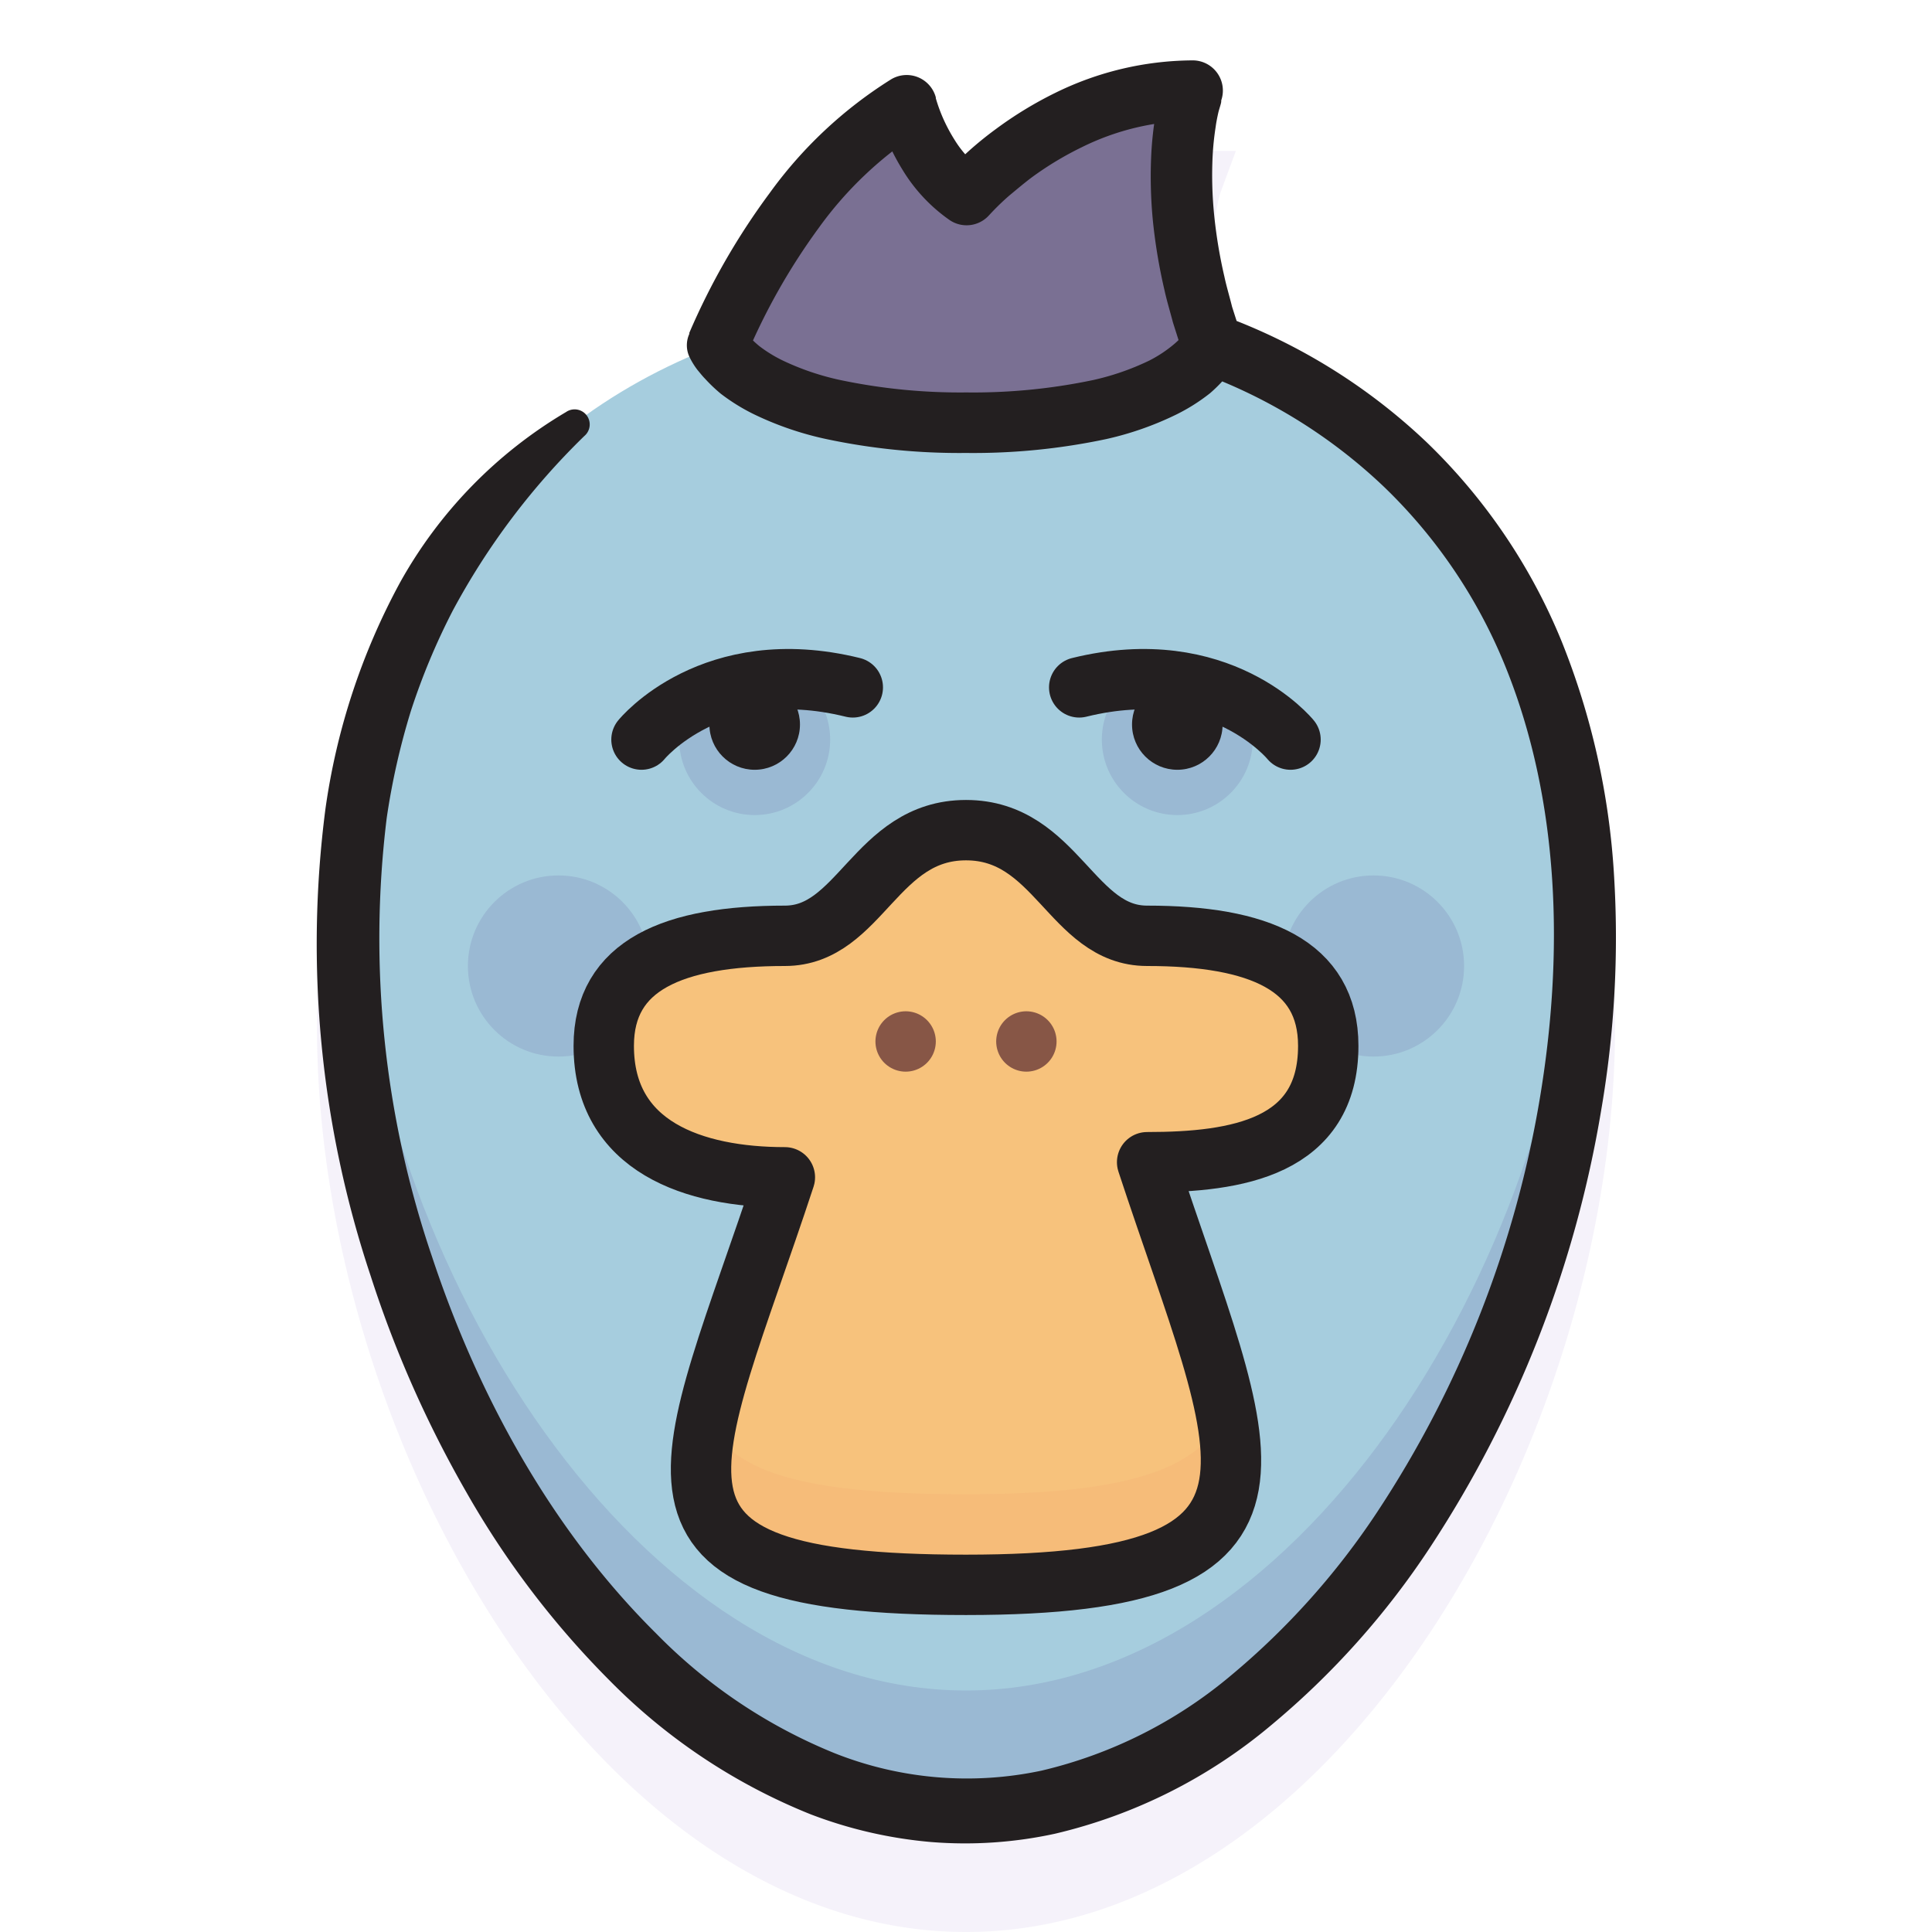
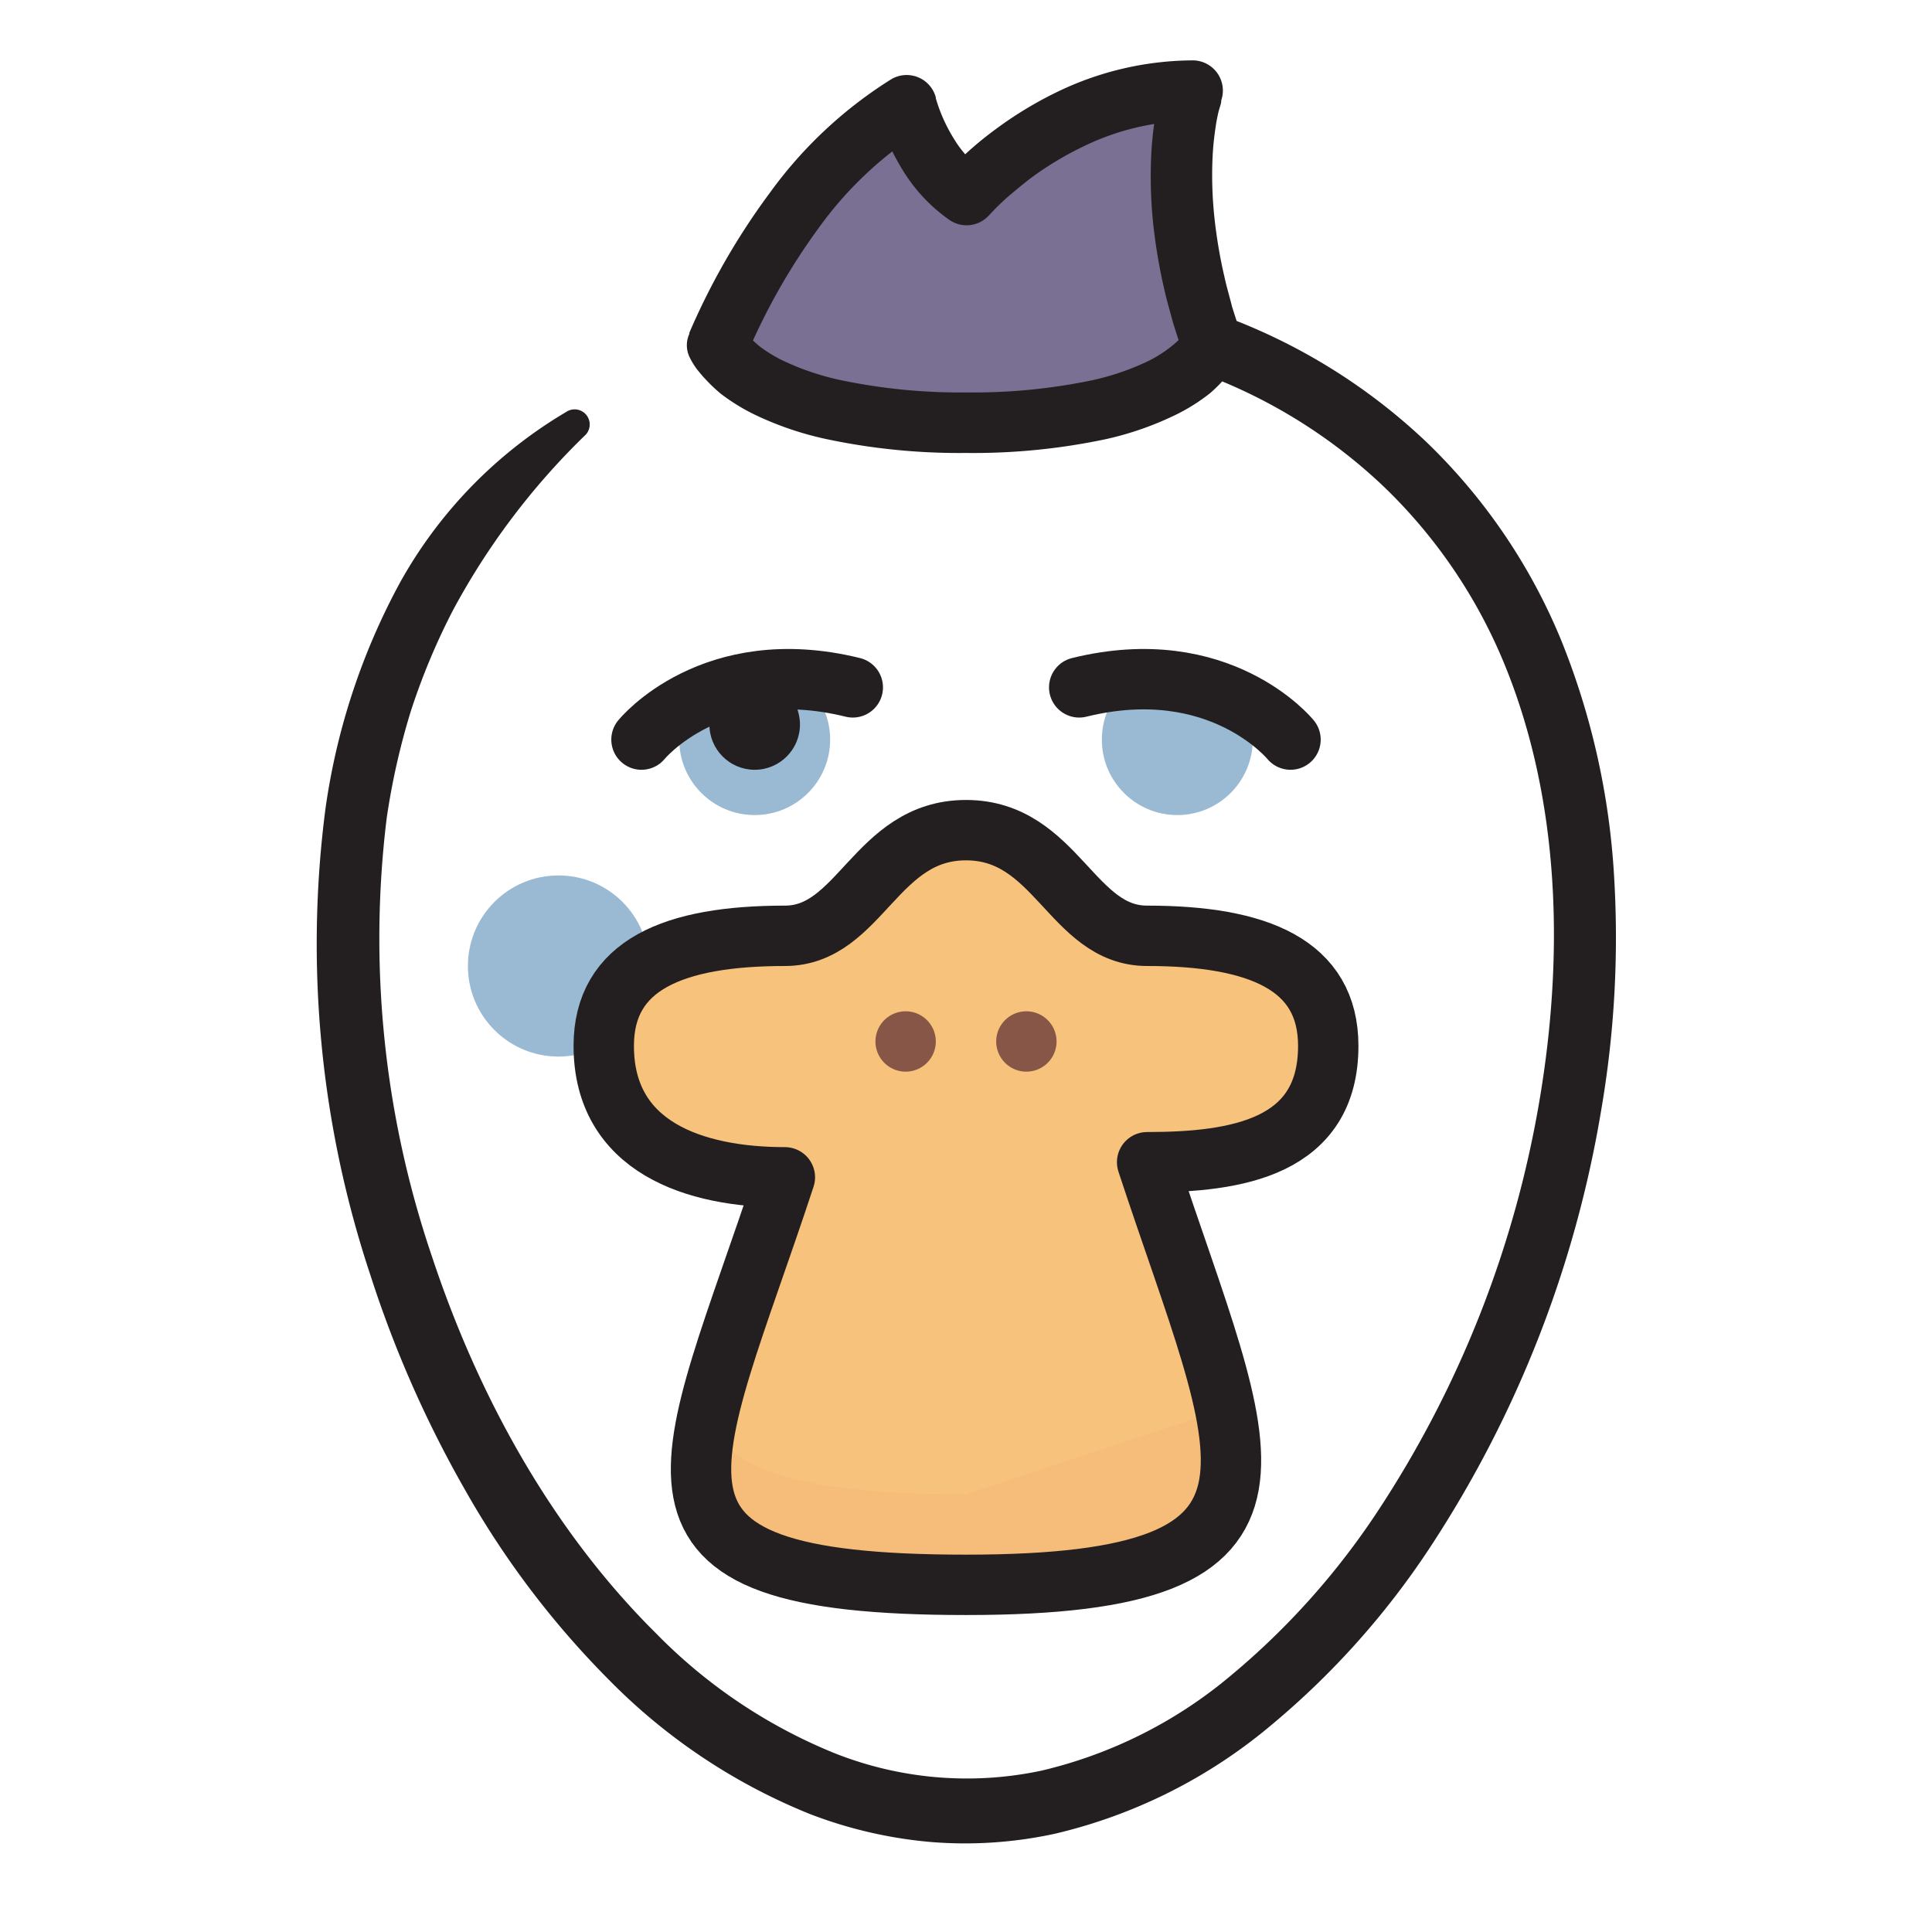
<svg xmlns="http://www.w3.org/2000/svg" viewBox="0 0 128 128">
  <defs>
    <style>.cls-1{isolation:isolate;}.cls-2,.cls-8{mix-blend-mode:multiply;}.cls-3{fill:#ac95d1;opacity:0.12;}.cls-4{fill:#a6cdde;}.cls-5{fill:#7a7093;}.cls-6{fill:#9ab9d3;}.cls-7{fill:#f7c27c;}.cls-8{fill:#f3a771;opacity:0.24;}.cls-11,.cls-9{fill:none;stroke-linecap:round;stroke-linejoin:round;stroke-width:4px;}.cls-9{stroke:#875646;}.cls-10{fill:#231f20;}.cls-11{stroke:#231f20;}</style>
  </defs>
  <title>duck</title>
  <g class="cls-1">
    <g id="icons" class="cls-2">
-       <path class="cls-3" d="M64,128c-24.22,0-43-32.25-43-60,0-19.53,9.11-34.3,25-40.68,2.38-5.33,6.48-12.16,13-16L61.29,9.9l.65,2.62a10.55,10.55,0,0,0,2,3.75C66.35,14,71.76,10,79,10h2.88l-1,2.7s-1.9,5.52,1,14.59C97.87,33.65,107,48.43,107,68,107,95.75,88.22,128,64,128ZM80.31,28.81Z" />
-       <path class="cls-4" d="M47.52,22.88c2-4.61,5.94-12,12.48-15.88,0,0,1,4,4,6,0,0,6-7,15-7,0,0-2.36,6.3,1.31,16.81h0C94.84,28.23,105,41.46,105,62c0,27.61-18.36,58-41,58S23,89.61,23,62C23,41.54,33.08,28.34,47.52,22.88Z" />
      <path class="cls-5" d="M80.31,22.81h0S78.25,28,64,28s-16.48-5.12-16.48-5.12c2-4.61,5.94-12,12.48-15.88,0,0,1,4,4,6,0,0,6-7,15-7C79,6,76.64,12.3,80.31,22.81Z" />
      <circle class="cls-6" cx="50" cy="49" r="5" />
      <circle class="cls-6" cx="78" cy="49" r="5" />
      <circle class="cls-6" cx="37" cy="64" r="6" />
-       <circle class="cls-6" cx="91" cy="64" r="6" />
-       <path class="cls-6" d="M64,112c-21.56,0-39.22-27.55-40.86-54C23,59.29,23,60.63,23,62c0,27.61,18.36,58,41,58s41-30.39,41-58c0-1.37,0-2.71-.14-4C103.22,84.45,85.56,112,64,112Z" />
      <path class="cls-7" d="M64,105c24,0,18.46-8.36,12-28,6,0,12-1,12-7.71C88,63.93,83.39,62,76,62c-5,0-6-7-12-7s-7,7-12,7c-7.38,0-12,1.93-12,7.29C40,76,46,78,52,78,45.54,97.64,40,105,64,105Z" />
-       <path class="cls-8" d="M64,99c-11,0-15.78-1.55-17.13-5.11C45.17,101.77,48.11,105,64,105s18.79-3.61,17.17-11.66C79.87,97.21,75.1,99,64,99Z" />
+       <path class="cls-8" d="M64,99c-11,0-15.78-1.55-17.13-5.11C45.17,101.77,48.11,105,64,105s18.79-3.61,17.17-11.66Z" />
      <line class="cls-9" x1="60" y1="69" x2="60" y2="69" />
      <line class="cls-9" x1="68" y1="69" x2="68" y2="69" />
-       <circle class="cls-10" cx="78" cy="48" r="3" />
      <path class="cls-11" d="M85.5,49s-4.67-5.76-14-3.46" />
      <circle class="cls-10" cx="50" cy="48" r="3" />
      <path class="cls-11" d="M42.5,49s4.67-5.76,14-3.46" />
      <path class="cls-10" d="M82.17,23.55a4.85,4.85,0,0,1-.51.9,7.61,7.61,0,0,1-.49.6,9.79,9.79,0,0,1-1,1,12.48,12.48,0,0,1-2.23,1.41,20.93,20.93,0,0,1-4.65,1.63,42.45,42.45,0,0,1-9.3.92,42.47,42.47,0,0,1-9.29-.93A21.23,21.23,0,0,1,50,27.47a13,13,0,0,1-2.24-1.38,10.32,10.32,0,0,1-1.05-1c-.17-.17-.34-.39-.5-.58a4.92,4.92,0,0,1-.54-.88,1.82,1.82,0,0,1,0-1.51l0-.07A46,46,0,0,1,51,12.78a28.68,28.68,0,0,1,8-7.5,2,2,0,0,1,3,1.17l0,.06a10.66,10.66,0,0,0,.51,1.39,11,11,0,0,0,.73,1.36,7,7,0,0,0,1.93,2.06l-2.63.36A19.94,19.94,0,0,1,64.19,10q.86-.77,1.79-1.45a25.44,25.44,0,0,1,3.94-2.4A20.82,20.82,0,0,1,79,4a2,2,0,0,1,1.91,2.65l0,.07c0,.13-.14.5-.2.77s-.13.61-.17.92a18.73,18.73,0,0,0-.2,1.92,26.24,26.24,0,0,0,.11,4,32.38,32.38,0,0,0,.67,4c.14.66.34,1.31.51,2l.62,1.94,0,.05a2.08,2.08,0,0,1,.1.62h0L81,20.91a39.19,39.19,0,0,1,13.53,8.4,38.56,38.56,0,0,1,8.94,13.2,49.31,49.31,0,0,1,3.46,15.42,67.48,67.48,0,0,1-.85,15.64,75.11,75.11,0,0,1-11.33,28.94,53.64,53.64,0,0,1-10.51,11.77,34.51,34.51,0,0,1-14.35,7.21,28,28,0,0,1-8.19.55,29.33,29.33,0,0,1-8-1.84,39.15,39.15,0,0,1-13.3-8.85,58.89,58.89,0,0,1-9.52-12.52,74.82,74.82,0,0,1-6.32-14.29,69.51,69.51,0,0,1-3-30.94,44.31,44.31,0,0,1,4.94-15,30.12,30.12,0,0,1,11-11.3,1,1,0,0,1,1.21,1.59h0A47.36,47.36,0,0,0,30,40.45a44.26,44.26,0,0,0-2.78,6.66,47.17,47.17,0,0,0-1.6,7.09,65.45,65.45,0,0,0,3,29.05c3.09,9.33,8,18.19,14.88,25a34.88,34.88,0,0,0,11.81,7.91A23.75,23.75,0,0,0,69,117.31,30.24,30.24,0,0,0,81.56,111a49.82,49.82,0,0,0,9.68-10.82A70.92,70.92,0,0,0,102,72.88c1.63-9.66,1.35-19.84-2.29-28.79a34.43,34.43,0,0,0-8-11.82A35.1,35.1,0,0,0,79.6,24.73h0a2,2,0,0,1-1.32-1.9h0l.11.67-.68-2.14c-.19-.73-.41-1.44-.57-2.18a36.43,36.43,0,0,1-.75-4.47,30.25,30.25,0,0,1-.11-4.59,22.72,22.72,0,0,1,.25-2.33c.06-.39.14-.78.22-1.18a11.51,11.51,0,0,1,.36-1.29L79,8a16.79,16.79,0,0,0-7.32,1.75,21.44,21.44,0,0,0-3.32,2c-.52.39-1,.8-1.52,1.23a16.8,16.8,0,0,0-1.32,1.29l0,0a2,2,0,0,1-2.59.32,11,11,0,0,1-3.08-3.25,14.94,14.94,0,0,1-1-1.88,14,14,0,0,1-.74-2.06l3,1.23a24.73,24.73,0,0,0-6.86,6.46,42,42,0,0,0-4.81,8.49V22.08c-.08-.17,0,0,.06.06s.13.17.23.26a6.5,6.5,0,0,0,.59.54,9.05,9.05,0,0,0,1.55.95,17.31,17.31,0,0,0,3.76,1.28,38.61,38.61,0,0,0,8.4.83,38.59,38.59,0,0,0,8.39-.82,17,17,0,0,0,3.74-1.3,8.55,8.55,0,0,0,1.53-1,5.91,5.91,0,0,0,.58-.54c.1-.09.14-.18.22-.26s.13-.23.05-.05a2,2,0,0,1,3.72,1.48Z" />
      <path class="cls-11" d="M64,105c24,0,18.46-8.36,12-28,6,0,12-1,12-7.71C88,63.93,83.39,62,76,62c-5,0-6-7-12-7s-7,7-12,7c-7.38,0-12,1.93-12,7.29C40,76,46,78,52,78,45.54,97.64,40,105,64,105Z" />
    </g>
  </g>
</svg>